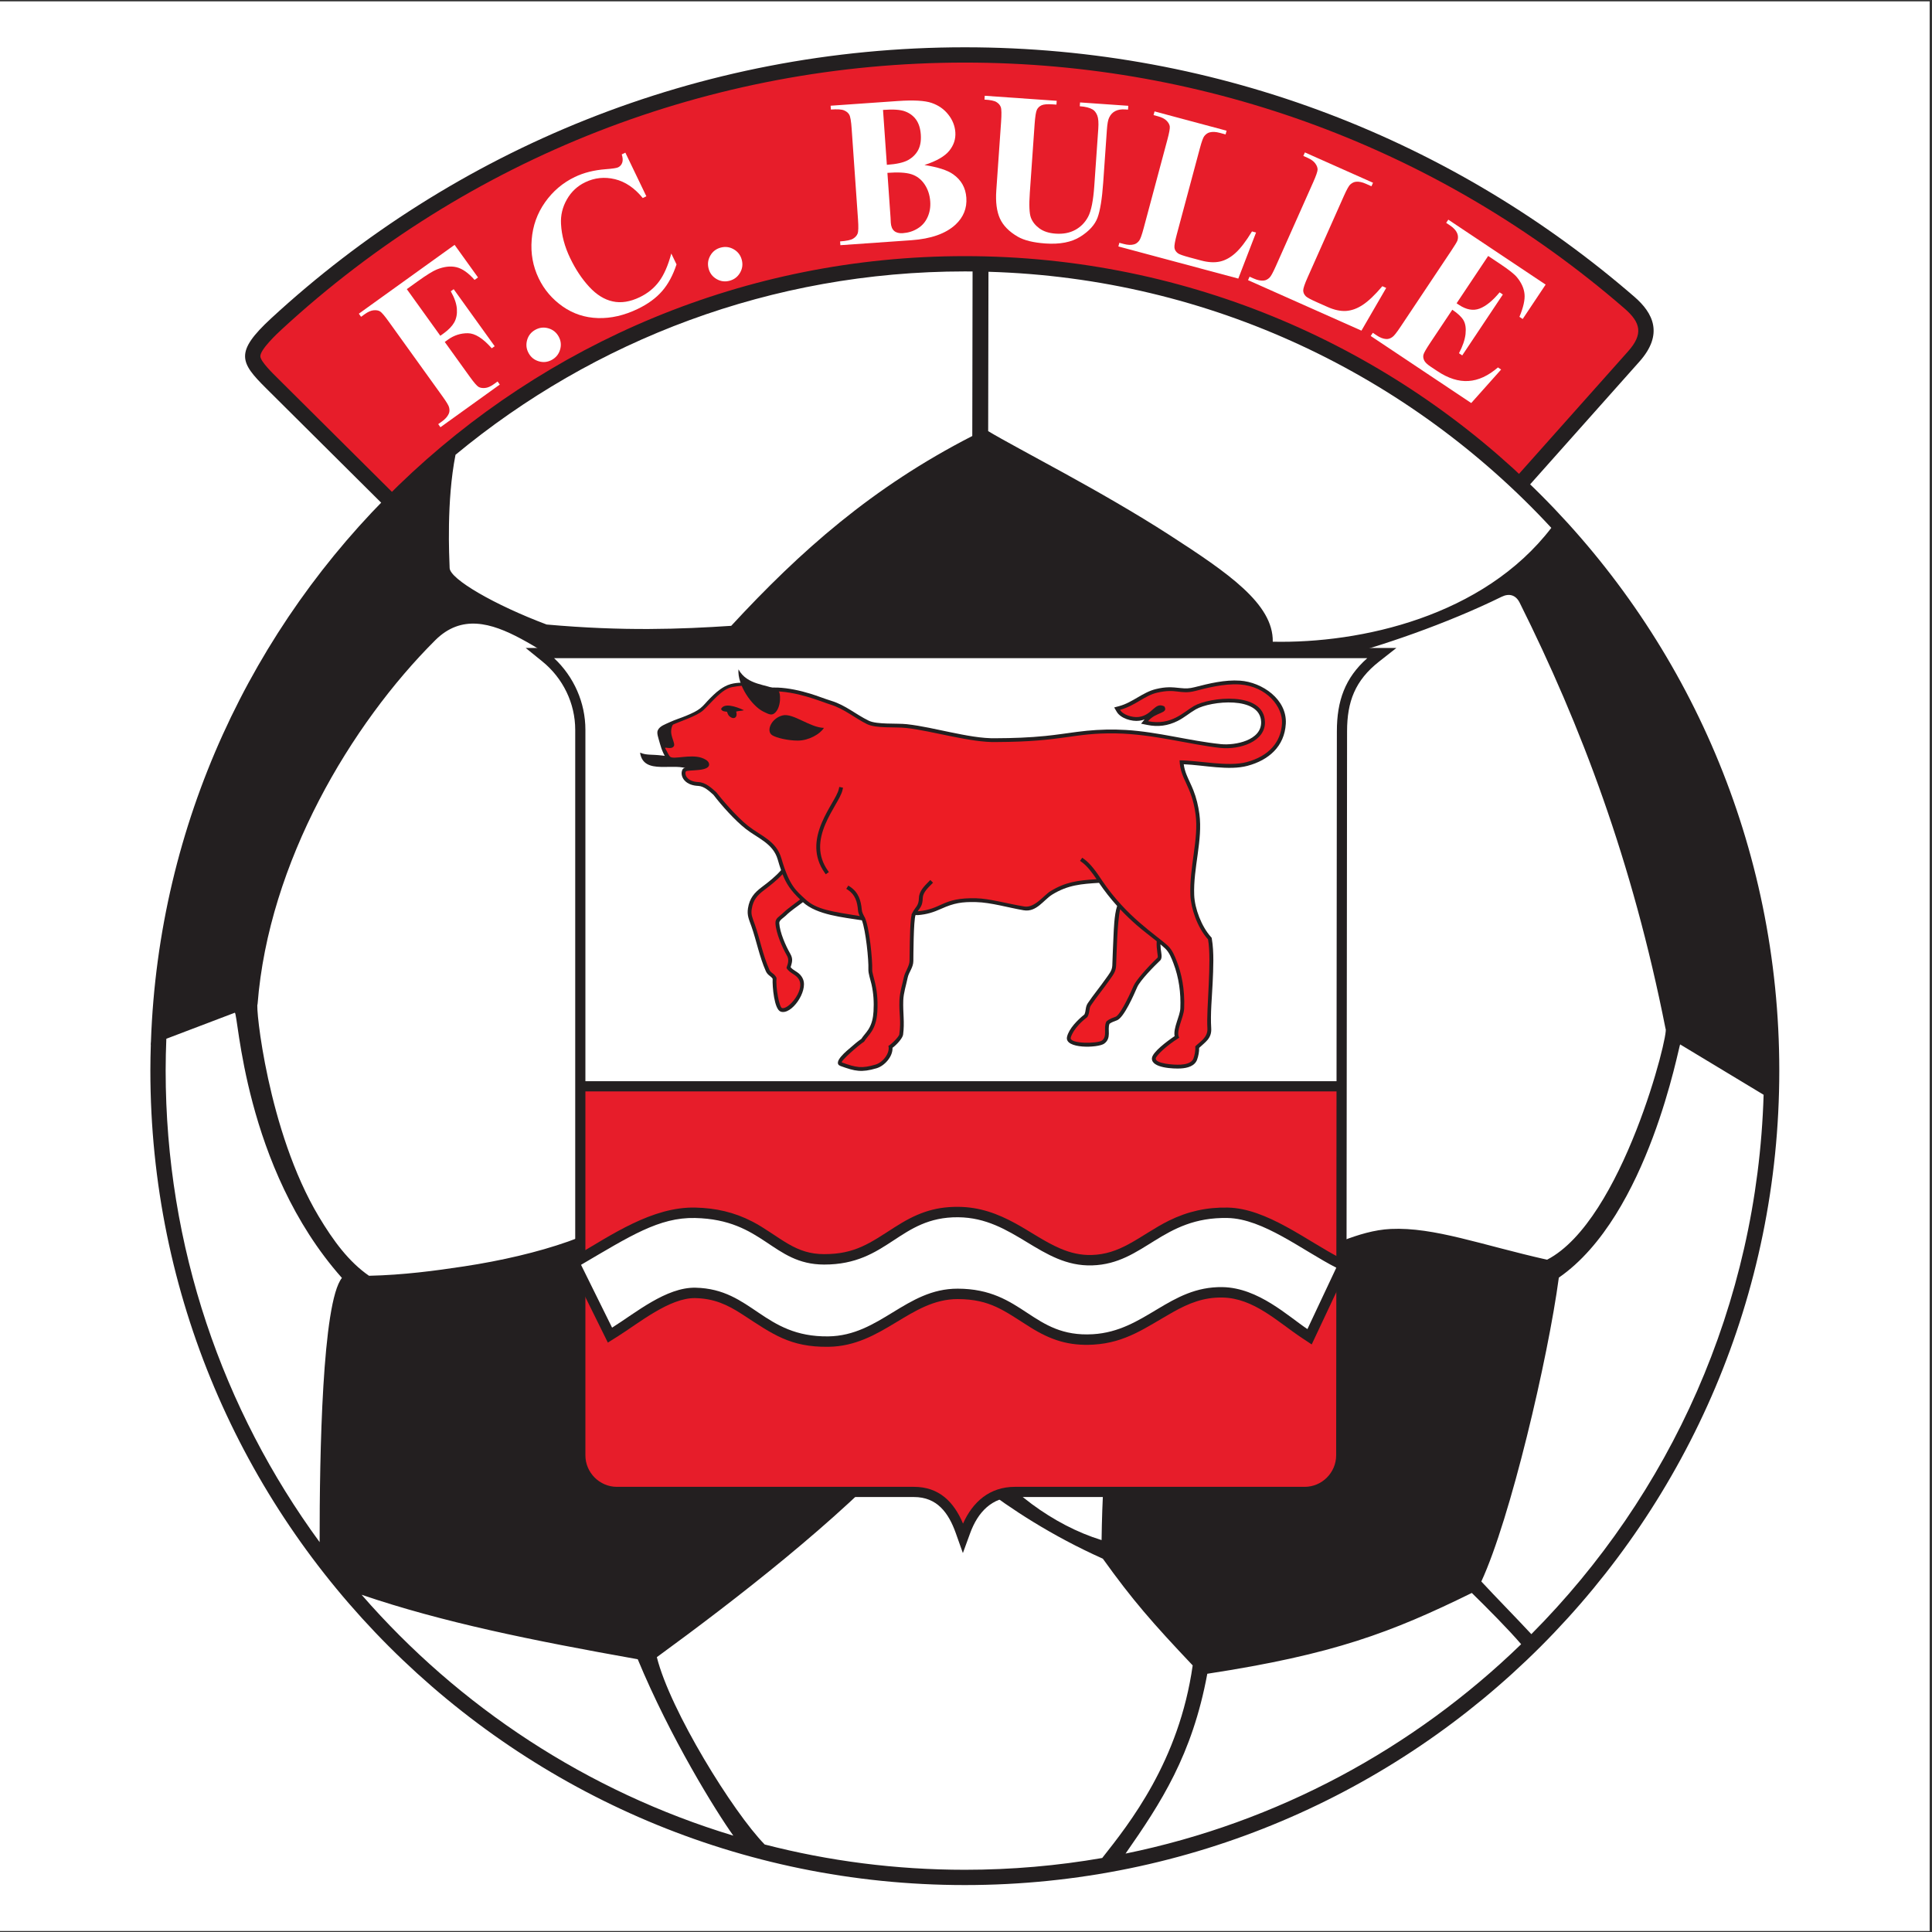
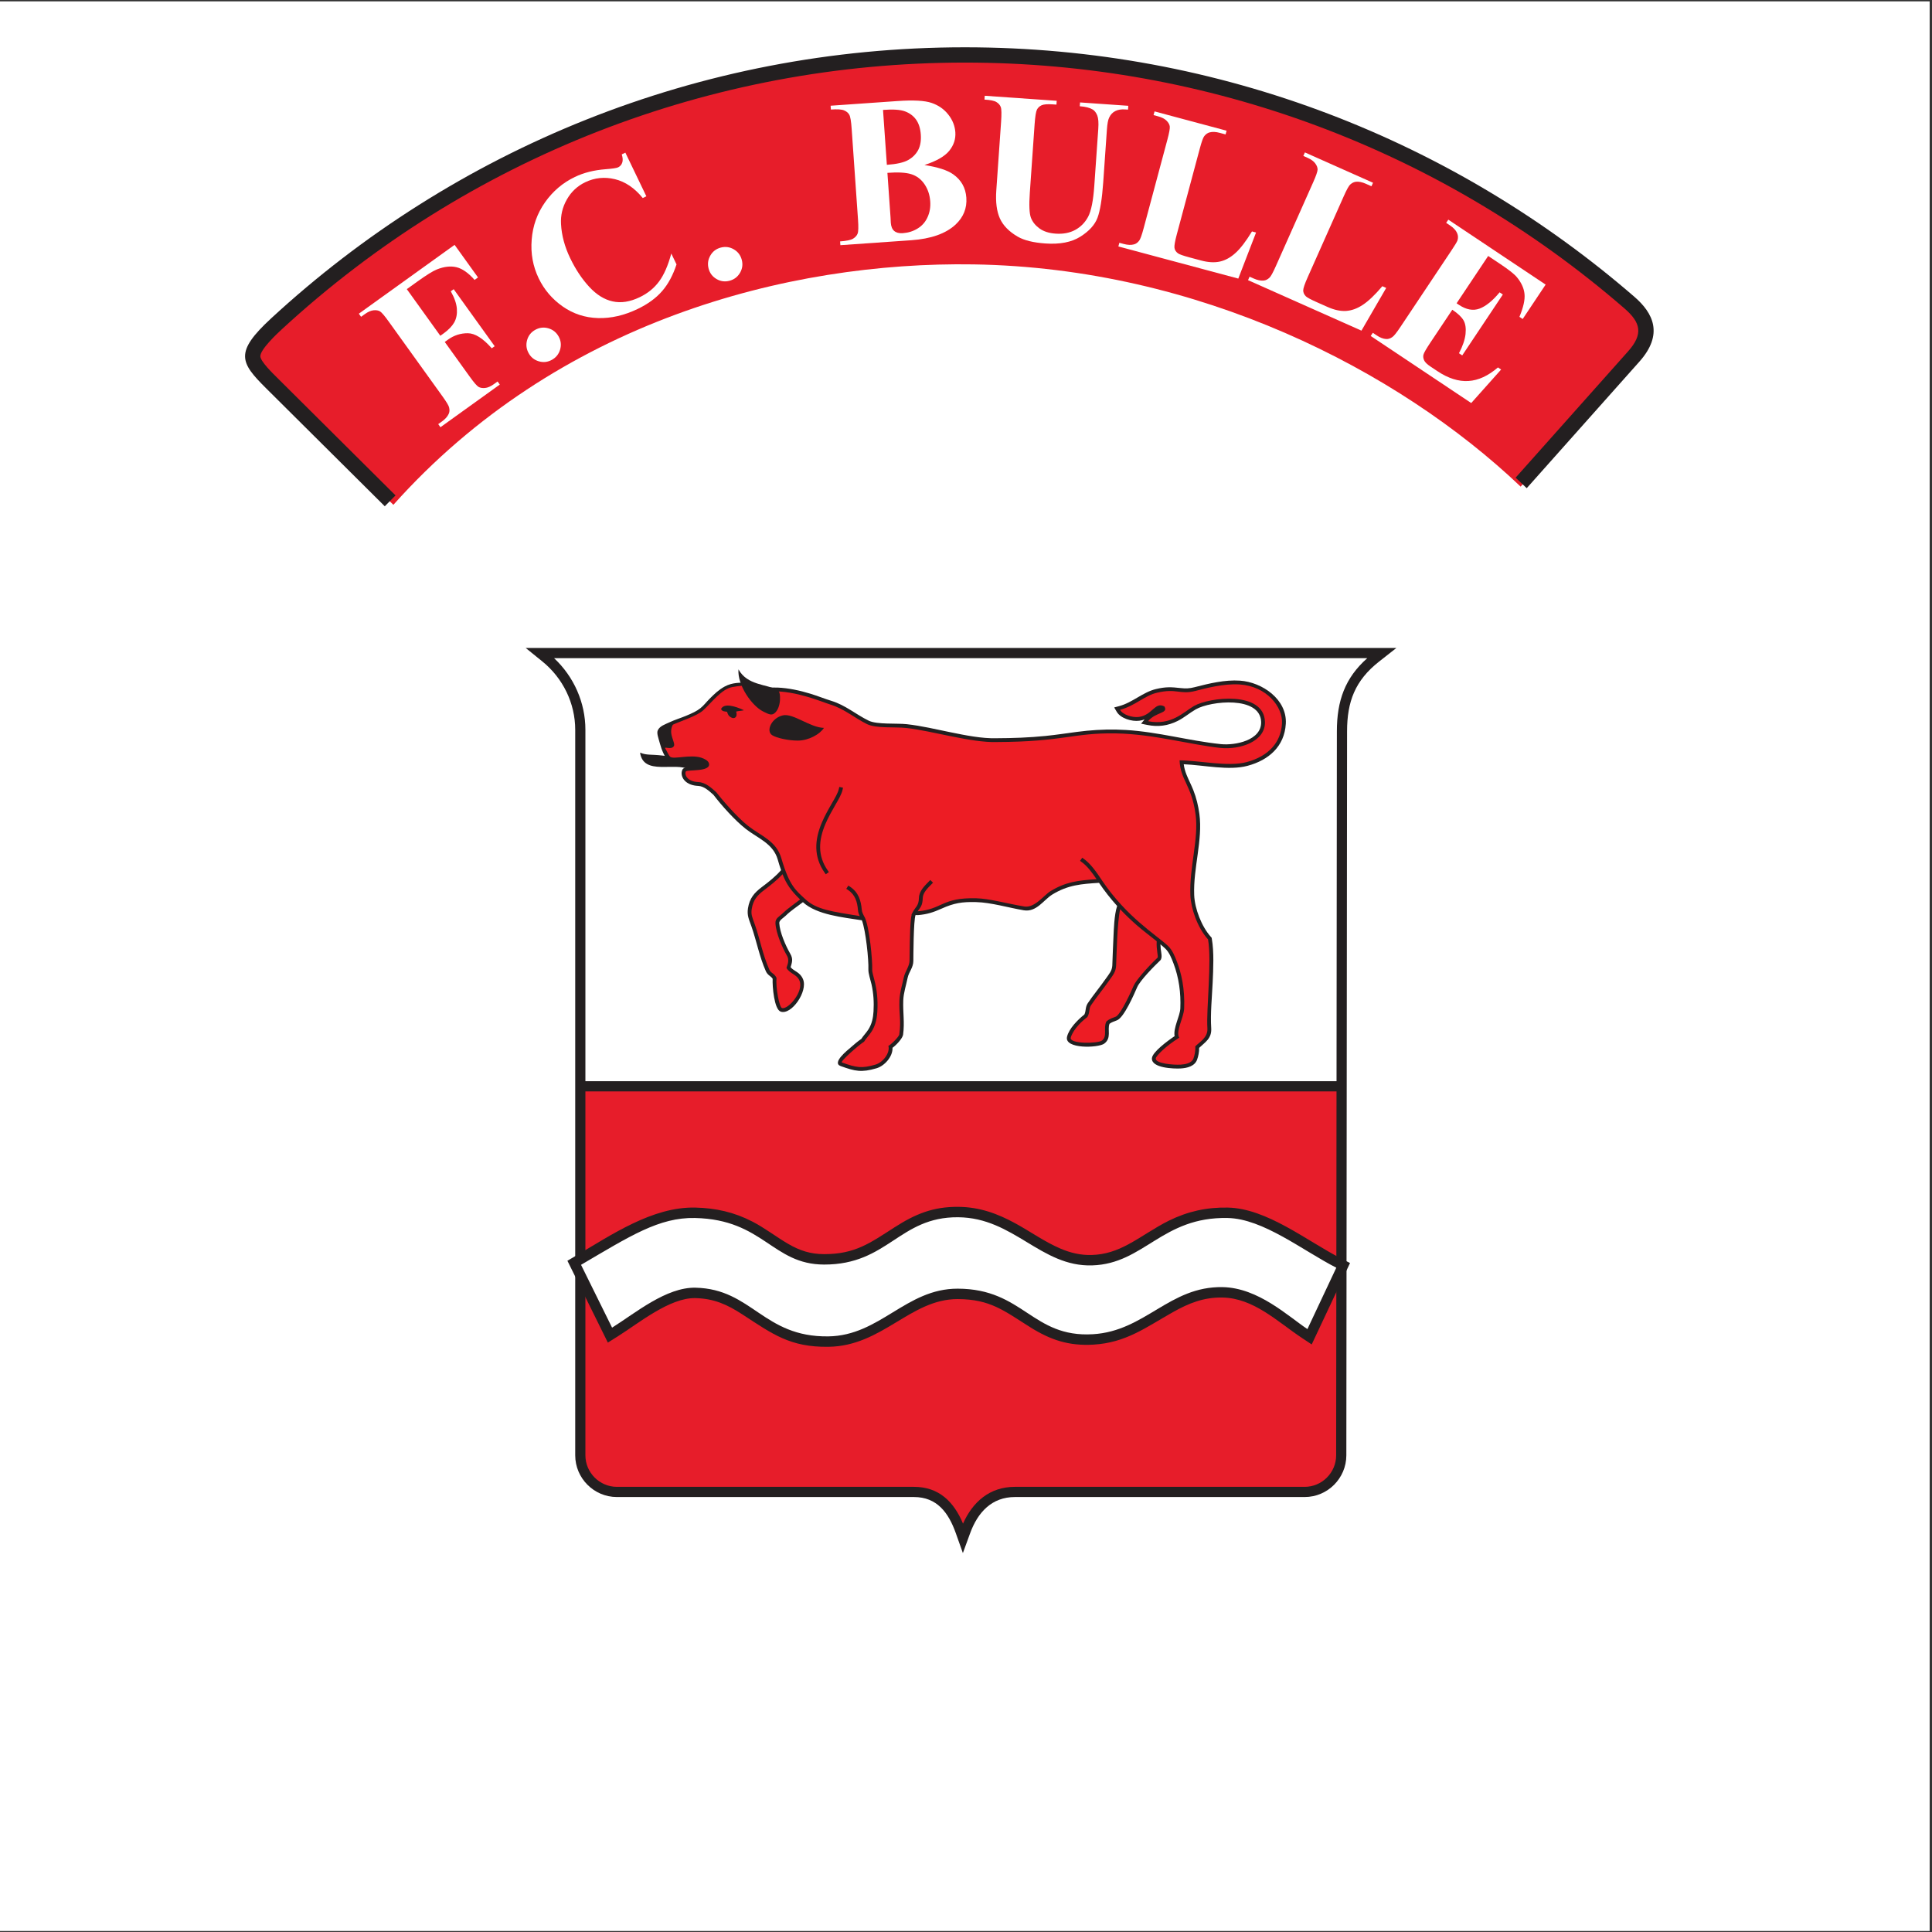
<svg xmlns="http://www.w3.org/2000/svg" width="596pt" height="596pt" viewBox="0 0 596 596" version="1.1">
  <rect x="0" y="0" width="596" height="596" fill="#333333" stroke="none" />
  <g id="surface1">
    <path style=" stroke:none;fill-rule:evenodd;fill:rgb(100%,100%,100%);fill-opacity:1;" d="M 595.277 595.691 L 0 595.691 L 0 0.418 L 595.277 0.418 L 595.277 595.691 " />
    <path style=" stroke:none;fill-rule:evenodd;fill:rgb(90.599%,11.4%,16.499%);fill-opacity:1;" d="M 469.102 150.117 L 504.566 110.512 C 510.496 103.855 509.621 98.344 503.184 92.77 C 445.926 43.164 373.395 16.16 297.637 16.16 C 218.484 16.16 142.961 45.652 84.777 99.305 C 82.34 101.551 76.824 106.547 77.195 110.309 C 77.477 113.188 81.277 116.758 83.215 118.688 L 121.355 155.73 C 171.836 99.199 242.973 80.656 300.352 81.562 C 369.602 82.652 431.145 114.023 469.102 150.117 " />
    <path style=" stroke:none;fill-rule:evenodd;fill:rgb(13.699%,12.199%,12.5%);fill-opacity:1;" d="M 297.637 14.59 C 376.625 14.59 448.844 43.617 504.215 91.578 C 509.957 96.555 513.297 103.07 505.738 111.559 L 470.977 150.598 C 469.844 149.504 468.699 148.426 467.547 147.355 L 502.219 108.422 C 506.949 103.113 506.238 99.57 501.125 95.145 C 444.438 46.035 372.641 19.305 297.637 19.305 C 219.273 19.305 144.508 48.5 86.906 101.613 C 85.586 102.832 80.117 107.918 80.32 110.004 C 80.484 111.648 84.316 115.344 85.434 116.457 L 122.016 152.828 C 120.898 153.934 119.797 155.055 118.699 156.18 L 82.109 119.801 C 74.074 111.812 72.258 108.711 83.711 98.148 C 139.965 46.277 215.105 14.59 297.637 14.59 " />
-     <path style=" stroke:none;fill-rule:evenodd;fill:rgb(13.699%,12.199%,12.5%);fill-opacity:1;" d="M 297.637 79.016 C 436.379 79.016 548.891 191.527 548.891 330.27 C 548.891 469.008 436.379 581.52 297.637 581.52 C 158.898 581.52 46.387 469.008 46.387 330.27 C 46.387 327.578 46.441 324.902 46.527 322.234 L 46.492 322.25 L 46.566 321.227 C 51.328 186.676 161.926 79.016 297.637 79.016 Z M 304.93 83.84 L 304.84 133 C 313.793 138.398 339.66 151.41 360.801 165.07 C 378.91 176.777 392.832 186.32 392.633 197.961 C 419.793 198.539 457.609 190.168 478.566 162.84 C 435.062 115.855 373.508 85.832 304.93 83.84 Z M 299.938 134.504 L 300.027 83.746 C 299.234 83.738 298.438 83.73 297.637 83.73 C 237.934 83.73 183.184 104.969 140.52 140.297 C 137.688 154.66 138.586 171.672 138.707 175.238 C 138.82 178.648 152.578 186.625 168.629 192.656 C 192.367 194.777 209.973 194.086 225.574 193.059 C 246.922 169.961 269.047 150.332 299.938 134.504 Z M 454.039 491.406 C 459.043 496.309 465.242 502.551 469.258 507.219 C 436.172 539.316 394.117 562.227 347.219 571.809 C 358.129 556.176 367.793 541.422 372.438 516.336 C 411.41 510.363 429.172 503.613 454.039 491.406 Z M 472.402 504.117 C 467.688 499.035 461.52 492.781 456.973 487.871 C 465.922 468.547 477.535 419.102 480.883 394.133 C 508.629 374.953 517.961 321.98 518.316 322.195 C 526.449 327.078 535.824 332.785 544.055 337.727 C 542.121 402.598 515.117 461.18 472.402 504.117 Z M 340.02 573.168 C 348.398 562.543 363.734 543.34 367.93 513.758 C 355.461 500.582 349.402 493.645 340.215 480.84 C 308.641 466.711 288.855 447.051 288.867 445.652 L 300.992 446.336 C 310.305 459.645 324.902 470.5 339.824 475.105 C 340.523 423.766 348.59 408.766 372.293 385.062 C 380.031 390.609 388.746 390.957 401.508 387.457 C 409.16 385.359 418.848 379.59 429.055 379.117 C 442.406 378.5 457.047 384.062 477.25 388.609 C 500.586 376.535 515.078 318.117 513.801 317.348 C 503.555 265.562 487.711 223.832 468.809 185.934 C 467.609 183.527 465.566 182.949 463.203 184.113 C 446.656 192.258 425.344 199.68 410.453 203.324 C 351.945 203.324 295.664 213.551 237.156 213.551 C 219.09 210.797 205.914 213.383 187.848 210.629 C 170.875 208.039 150.395 181.41 134.254 197.516 C 108.32 223.379 82.879 265.938 79.457 309.777 C 78.746 310.039 82.559 348.918 98.324 375.262 C 102.82 382.777 107.617 389.273 113.84 393.562 C 124.398 393.328 134.289 392.008 143.09 390.672 C 166.207 387.164 188.016 380.219 196.172 371.254 C 221.121 396.199 254.086 421.594 279.031 446.539 C 258.652 468.902 227.039 493.406 202.629 511.215 C 206.738 527.68 226.156 559.051 235.898 569.004 C 255.629 574.098 276.316 576.805 297.637 576.805 C 312.09 576.805 326.25 575.559 340.02 573.168 Z M 105.477 394.223 C 99.414 401.797 98.574 448.539 98.602 475.734 C 68.746 434.953 51.102 384.672 51.102 330.27 C 51.102 326.977 51.184 323.703 51.312 320.445 C 58.152 317.867 65.484 315.043 72.418 312.418 C 73.52 312.004 75.094 359.984 105.477 394.223 Z M 111.551 491.965 C 136.516 500.469 164.062 506.043 196.734 511.859 C 206.762 536.031 220.809 558.711 226.223 566.281 C 181.219 552.676 141.641 526.562 111.551 491.965 " />
    <path style=" stroke:none;fill-rule:evenodd;fill:rgb(13.699%,12.199%,12.5%);fill-opacity:1;" d="M 294.848 472.945 C 292.605 466.645 289.055 461.816 281.938 461.816 L 190.297 461.816 C 183.23 461.816 177.449 456.016 177.449 448.953 L 177.449 225.133 C 177.449 216.961 173.672 209.215 167.336 204.074 L 162.168 199.887 L 430.777 199.887 L 425.418 204.098 C 418.016 209.91 415.562 216.473 415.555 225.582 L 415.332 448.953 C 415.324 456.023 409.555 461.816 402.48 461.816 L 313.086 461.816 C 305.949 461.816 301.621 466.547 299.281 472.965 L 297.039 479.105 L 294.848 472.945 " />
    <path style=" stroke:none;fill-rule:evenodd;fill:rgb(90.599%,11.4%,16.499%);fill-opacity:1;" d="M 297.082 470.016 C 300.062 463.32 305.301 458.672 313.086 458.672 L 402.48 458.672 C 407.82 458.672 412.184 454.285 412.188 448.953 L 412.301 336.688 L 180.59 336.688 L 180.59 448.953 C 180.59 454.281 184.969 458.672 190.297 458.672 L 281.938 458.672 C 289.738 458.672 294.293 463.379 297.082 470.016 " />
    <path style=" stroke:none;fill-rule:evenodd;fill:rgb(100%,100%,100%);fill-opacity:1;" d="M 421.793 203.031 L 170.918 203.031 C 177.02 208.723 180.59 216.727 180.59 225.133 L 180.59 333.543 L 412.305 333.543 L 412.41 225.578 C 412.418 216.227 414.902 209.133 421.793 203.031 " />
    <path style=" stroke:none;fill-rule:nonzero;fill:rgb(100%,100%,100%);fill-opacity:1;" d="M 125.496 89.195 L 135.836 103.582 L 136.848 102.855 C 138.391 101.746 139.488 100.594 140.141 99.434 C 140.789 98.254 141.055 96.875 140.941 95.285 C 140.828 93.695 140.207 91.883 139.062 89.859 L 139.961 89.215 L 152.602 106.801 L 151.699 107.445 C 148.984 104.355 146.523 102.812 144.312 102.797 C 142.098 102.785 140.062 103.434 138.219 104.758 L 137.203 105.488 L 144.91 116.203 C 146.195 117.992 147.105 119.039 147.621 119.348 C 148.148 119.652 148.816 119.762 149.629 119.684 C 150.449 119.617 151.355 119.219 152.336 118.516 L 153.496 117.68 L 154.184 118.633 L 135.871 131.793 L 135.188 130.84 L 136.352 130.004 C 137.367 129.273 138.051 128.5 138.41 127.695 C 138.688 127.137 138.734 126.473 138.547 125.711 C 138.449 125.168 137.758 124.02 136.492 122.258 L 119.934 99.223 C 118.648 97.434 117.758 96.379 117.238 96.066 C 116.73 95.75 116.062 95.641 115.25 95.719 C 114.426 95.801 113.531 96.191 112.551 96.895 L 111.387 97.73 L 110.699 96.77 L 140.238 75.535 L 147.461 85.586 L 146.402 86.348 C 144.469 84.156 142.594 82.855 140.789 82.426 C 138.977 82.004 136.977 82.238 134.766 83.121 C 133.551 83.605 131.543 84.852 128.758 86.852 L 125.496 89.195 " />
    <path style=" stroke:none;fill-rule:nonzero;fill:rgb(100%,100%,100%);fill-opacity:1;" d="M 165.121 101.746 C 166.422 101.023 167.766 100.875 169.164 101.277 C 170.574 101.688 171.625 102.535 172.336 103.816 C 173.047 105.098 173.191 106.434 172.789 107.836 C 172.379 109.242 171.531 110.293 170.254 111.004 C 168.969 111.715 167.629 111.871 166.238 111.465 C 164.836 111.062 163.789 110.23 163.078 108.945 C 162.367 107.664 162.211 106.324 162.605 104.914 C 163 103.516 163.84 102.457 165.121 101.746 " />
    <path style=" stroke:none;fill-rule:nonzero;fill:rgb(100%,100%,100%);fill-opacity:1;" d="M 192.918 47.094 L 199.395 60.555 L 198.281 61.09 C 195.746 57.984 192.891 56.047 189.688 55.273 C 186.496 54.508 183.445 54.82 180.539 56.219 C 178.113 57.387 176.227 59.148 174.875 61.523 C 173.523 63.895 172.91 66.43 173.07 69.137 C 173.254 72.602 174.191 76.102 175.891 79.633 C 177.562 83.105 179.527 86.062 181.781 88.496 C 184.039 90.93 186.449 92.434 189.027 92.984 C 191.602 93.555 194.379 93.109 197.359 91.676 C 199.805 90.496 201.789 88.895 203.309 86.836 C 204.828 84.793 206.086 81.922 207.086 78.211 L 208.699 81.566 C 207.609 84.887 206.137 87.633 204.27 89.785 C 202.395 91.949 199.891 93.781 196.73 95.301 C 192.594 97.293 188.508 98.238 184.488 98.121 C 180.469 98.008 176.836 96.816 173.59 94.547 C 170.344 92.266 167.867 89.371 166.18 85.859 C 164.395 82.152 163.672 78.176 164.02 73.914 C 164.355 69.656 165.727 65.816 168.141 62.398 C 170.555 58.977 173.617 56.383 177.324 54.598 C 180.055 53.281 183.223 52.48 186.836 52.199 C 188.926 52.039 190.211 51.855 190.688 51.621 C 191.293 51.328 191.715 50.852 191.949 50.188 C 192.184 49.52 192.133 48.664 191.805 47.629 L 192.918 47.094 " />
    <path style=" stroke:none;fill-rule:nonzero;fill:rgb(100%,100%,100%);fill-opacity:1;" d="M 222.324 76.383 C 223.762 76 225.102 76.18 226.363 76.91 C 227.633 77.648 228.445 78.723 228.824 80.137 C 229.207 81.555 229.023 82.883 228.293 84.148 C 227.555 85.414 226.48 86.23 225.062 86.609 C 223.648 86.988 222.312 86.816 221.059 86.086 C 219.797 85.355 218.98 84.293 218.602 82.879 C 218.223 81.461 218.395 80.121 219.121 78.852 C 219.84 77.59 220.91 76.762 222.324 76.383 " />
    <path style=" stroke:none;fill-rule:nonzero;fill:rgb(100%,100%,100%);fill-opacity:1;" d="M 285.188 50.906 C 289.34 51.562 292.289 52.52 294.031 53.758 C 296.535 55.52 297.891 57.93 298.105 60.992 C 298.332 64.23 297.219 66.996 294.77 69.289 C 291.754 72.078 287.195 73.684 281.109 74.109 L 259.246 75.637 L 259.164 74.469 C 261.156 74.328 262.484 74.051 263.176 73.621 C 263.852 73.203 264.316 72.691 264.559 72.078 C 264.809 71.461 264.848 70 264.684 67.672 L 262.73 39.754 C 262.57 37.426 262.328 35.973 261.992 35.387 C 261.668 34.801 261.125 34.359 260.387 34.051 C 259.645 33.734 258.289 33.652 256.32 33.793 L 256.234 32.613 L 276.855 31.172 C 281.785 30.824 285.312 31.023 287.422 31.758 C 289.539 32.492 291.246 33.688 292.547 35.352 C 293.859 37.012 294.574 38.836 294.711 40.793 C 294.855 42.871 294.238 44.766 292.848 46.496 C 291.465 48.215 288.914 49.688 285.188 50.906 Z M 273.586 50.848 C 276.586 50.637 278.77 50.145 280.152 49.375 C 281.535 48.594 282.562 47.562 283.246 46.285 C 283.918 45.008 284.188 43.41 284.055 41.504 C 283.922 39.609 283.434 38.078 282.602 36.906 C 281.77 35.746 280.633 34.898 279.191 34.359 C 277.746 33.816 275.484 33.672 272.402 33.91 Z M 273.758 53.324 L 274.723 67.121 L 274.801 68.719 C 274.883 69.855 275.223 70.699 275.848 71.246 C 276.473 71.777 277.352 72.012 278.496 71.93 C 280.188 71.812 281.723 71.336 283.098 70.477 C 284.477 69.629 285.492 68.461 286.148 66.977 C 286.82 65.504 287.09 63.887 286.965 62.133 C 286.824 60.117 286.23 58.34 285.188 56.812 C 284.148 55.289 282.789 54.262 281.109 53.734 C 279.441 53.211 276.984 53.078 273.758 53.324 " />
    <path style=" stroke:none;fill-rule:nonzero;fill:rgb(100%,100%,100%);fill-opacity:1;" d="M 303.781 29.543 L 325.984 31.094 L 325.902 32.273 L 324.797 32.199 C 323.129 32.078 321.969 32.176 321.316 32.477 C 320.664 32.777 320.188 33.234 319.883 33.824 C 319.578 34.422 319.332 35.949 319.16 38.398 L 317.688 59.461 C 317.418 63.316 317.535 65.883 318.031 67.18 C 318.527 68.465 319.41 69.562 320.684 70.488 C 321.957 71.402 323.605 71.934 325.645 72.074 C 327.973 72.238 329.988 71.855 331.699 70.922 C 333.418 69.984 334.742 68.629 335.684 66.848 C 336.625 65.062 337.262 61.887 337.578 57.316 L 338.805 39.773 C 338.941 37.844 338.832 36.453 338.488 35.605 C 338.145 34.754 337.676 34.145 337.09 33.785 C 336.172 33.23 334.848 32.898 333.102 32.777 L 333.184 31.598 L 348.066 32.637 L 347.984 33.816 L 347.094 33.758 C 345.891 33.672 344.867 33.84 344.031 34.273 C 343.199 34.703 342.562 35.387 342.137 36.336 C 341.816 37 341.594 38.203 341.469 39.961 L 340.328 56.301 C 339.973 61.355 339.383 64.984 338.566 67.18 C 337.738 69.375 335.969 71.316 333.262 73.02 C 330.551 74.727 326.953 75.422 322.492 75.109 C 318.777 74.848 315.934 74.148 313.965 73.012 C 311.301 71.465 309.461 69.594 308.461 67.402 C 307.473 65.199 307.094 62.324 307.348 58.738 L 308.82 37.676 C 308.992 35.207 308.969 33.66 308.73 33.035 C 308.504 32.406 308.059 31.898 307.402 31.492 C 306.754 31.078 305.523 30.828 303.699 30.723 L 303.781 29.543 " />
    <path style=" stroke:none;fill-rule:nonzero;fill:rgb(100%,100%,100%);fill-opacity:1;" d="M 387.48 71.73 L 382 85.941 L 345.004 76.027 L 345.309 74.898 L 346.691 75.27 C 347.898 75.59 348.934 75.633 349.781 75.398 C 350.391 75.258 350.934 74.875 351.414 74.254 C 351.762 73.828 352.227 72.57 352.785 70.473 L 360.129 43.07 C 360.699 40.941 360.941 39.582 360.863 38.988 C 360.777 38.391 360.449 37.809 359.863 37.223 C 359.289 36.645 358.41 36.195 357.246 35.883 L 355.859 35.512 L 356.168 34.367 L 378.387 40.32 L 378.078 41.465 L 376.266 40.98 C 375.051 40.652 374.027 40.605 373.168 40.836 C 372.566 40.988 372.02 41.359 371.516 41.977 C 371.164 42.41 370.703 43.668 370.145 45.754 L 363.031 72.297 C 362.461 74.426 362.223 75.82 362.309 76.461 C 362.402 77.117 362.758 77.684 363.402 78.16 C 363.867 78.488 365.082 78.902 367.043 79.43 L 370.516 80.359 C 372.727 80.953 374.676 81.059 376.363 80.68 C 378.039 80.297 379.645 79.41 381.168 78.008 C 382.695 76.621 384.379 74.422 386.223 71.395 L 387.48 71.73 " />
    <path style=" stroke:none;fill-rule:nonzero;fill:rgb(100%,100%,100%);fill-opacity:1;" d="M 427.629 88.824 L 419.992 102 L 385.004 86.422 L 385.48 85.352 L 386.789 85.934 C 387.93 86.441 388.945 86.645 389.82 86.547 C 390.445 86.504 391.039 86.211 391.613 85.672 C 392.023 85.309 392.676 84.137 393.559 82.152 L 405.098 56.238 C 405.996 54.223 406.445 52.914 406.465 52.316 C 406.469 51.715 406.238 51.09 405.75 50.422 C 405.273 49.758 404.477 49.176 403.375 48.684 L 402.066 48.102 L 402.547 47.02 L 423.562 56.379 L 423.078 57.457 L 421.363 56.695 C 420.215 56.184 419.215 55.977 418.328 56.066 C 417.711 56.125 417.109 56.402 416.516 56.938 C 416.102 57.309 415.449 58.48 414.57 60.453 L 403.395 85.555 C 402.496 87.566 402.043 88.91 402.027 89.559 C 402.02 90.219 402.281 90.836 402.844 91.406 C 403.25 91.801 404.387 92.402 406.238 93.227 L 409.523 94.688 C 411.613 95.621 413.523 96.031 415.25 95.922 C 416.965 95.805 418.691 95.184 420.414 94.035 C 422.141 92.902 424.145 90.992 426.438 88.293 L 427.629 88.824 " />
    <path style=" stroke:none;fill-rule:nonzero;fill:rgb(100%,100%,100%);fill-opacity:1;" d="M 459.086 78.961 L 449.344 93.562 L 450.059 94.039 C 452.336 95.559 454.453 95.938 456.434 95.199 C 458.406 94.453 460.469 92.773 462.613 90.184 L 463.613 90.855 L 451.082 109.637 L 450.078 108.969 C 451.23 106.773 451.902 104.809 452.102 103.047 C 452.285 101.277 452.086 99.879 451.484 98.824 C 450.887 97.785 449.727 96.688 448.02 95.551 L 441.277 105.652 C 439.957 107.633 439.238 108.887 439.113 109.445 C 438.98 109.996 439.059 110.566 439.332 111.156 C 439.59 111.746 440.242 112.371 441.27 113.062 L 443.41 114.488 C 446.762 116.723 449.961 117.734 453.02 117.531 C 456.074 117.34 459.098 115.938 462.102 113.348 L 463.078 113.996 L 453.859 124.332 L 422.848 103.645 L 423.5 102.668 L 424.691 103.465 C 425.73 104.156 426.695 104.527 427.574 104.578 C 428.199 104.641 428.836 104.453 429.48 104.008 C 429.957 103.727 430.797 102.684 432.004 100.875 L 447.746 77.277 C 448.828 75.652 449.445 74.629 449.605 74.199 C 449.84 73.469 449.828 72.77 449.582 72.121 C 449.234 71.172 448.484 70.32 447.32 69.543 L 446.129 68.746 L 446.785 67.762 L 476.812 87.797 L 469.734 98.406 L 468.73 97.738 C 469.945 94.801 470.473 92.465 470.297 90.719 C 470.129 88.973 469.371 87.27 468.023 85.613 C 467.258 84.633 465.508 83.242 462.789 81.43 L 459.086 78.961 " />
    <path style=" stroke:none;fill-rule:evenodd;fill:rgb(13.699%,12.199%,12.5%);fill-opacity:1;" d="M 177.621 387.41 C 188.613 380.965 201.25 372.23 214.48 372.523 C 220.777 372.668 226.473 373.934 232.078 376.832 C 236.016 378.867 239.379 381.527 243.164 383.73 C 246.75 385.816 250.039 386.879 254.223 386.887 C 263.781 386.906 268.387 383.473 275.977 378.602 C 282.348 374.512 287.848 372.238 295.582 372.297 C 302.152 372.344 307.723 374.359 313.402 377.488 C 317.953 379.988 322.34 383.129 327.109 385.164 C 330.238 386.504 333.398 387.254 336.82 387.148 C 340.977 387.02 344.457 385.816 348.086 383.859 C 352.344 381.566 356.211 378.723 360.582 376.566 C 366.414 373.691 372.266 372.395 378.777 372.527 C 390.828 372.77 403.188 382.824 413.699 388.219 L 416.465 389.633 L 404.645 414.742 L 401.547 412.684 C 394.051 407.707 386.762 400.449 377.109 400.273 C 371.34 400.164 366.723 402.023 361.789 404.805 C 353.484 409.484 347.352 414.215 337.305 414.801 C 329.727 415.242 324.145 413.398 317.812 409.434 C 309.805 404.414 305.547 400.773 295.422 400.754 C 280.855 400.727 272.219 415.262 255.551 415.473 C 243.715 415.621 238.34 411.555 229.078 405.52 C 224.348 402.434 220.262 400.582 214.496 400.453 C 206.602 400.281 196.992 408.23 190.527 412.285 L 187.516 414.176 L 175.039 388.926 L 177.621 387.41 " />
    <path style=" stroke:none;fill-rule:evenodd;fill:rgb(100%,100%,100%);fill-opacity:1;" d="M 179.242 390.184 L 188.82 409.566 C 196.043 405.035 205.531 397.047 214.566 397.242 C 232.012 397.625 235.469 412.516 255.512 412.258 C 271.492 412.055 279.465 397.512 295.43 397.539 C 315.738 397.578 318.371 412.684 337.117 411.594 C 353.293 410.648 360.727 396.758 377.168 397.062 C 388.18 397.262 397.414 406.086 403.324 410.008 L 412.234 391.074 C 401.727 385.688 389.66 375.961 378.715 375.738 C 358.438 375.328 352.992 389.863 336.918 390.359 C 321.059 390.848 312.758 375.637 295.559 375.508 C 277.359 375.371 273.973 390.141 254.215 390.102 C 238.215 390.066 235.531 376.211 214.406 375.738 C 203.328 375.488 194.316 381.348 179.242 390.184 " />
    <path style="fill:none;stroke-width:0.028;stroke-linecap:butt;stroke-linejoin:miter;stroke:rgb(13.699%,12.199%,12.5%);stroke-opacity:1;stroke-miterlimit:22.926;" d="M 1792.422 2058.164 L 1888.203 1864.336 C 1960.43 1909.648 2055.312 1989.531 2145.664 1987.578 C 2320.117 1983.75 2354.688 1834.844 2555.117 1837.422 C 2714.922 1839.453 2794.648 1984.883 2954.297 1984.609 C 3157.383 1984.219 3183.711 1833.164 3371.172 1844.062 C 3532.93 1853.516 3607.266 1992.422 3771.68 1989.375 C 3881.797 1987.383 3974.141 1899.141 4033.242 1859.922 L 4122.344 2049.258 C 4017.266 2103.125 3896.602 2200.391 3787.148 2202.617 C 3584.375 2206.719 3529.922 2061.367 3369.18 2056.406 C 3210.586 2051.523 3127.578 2203.633 2955.586 2204.922 C 2773.594 2206.289 2739.727 2058.594 2542.148 2058.984 C 2382.148 2059.336 2355.312 2197.891 2144.062 2202.617 C 2033.281 2205.117 1943.164 2146.523 1792.422 2058.164 Z M 1792.422 2058.164 " transform="matrix(0.1,0,0,-0.1,0,596)" />
    <path style=" stroke:none;fill-rule:evenodd;fill:rgb(13.699%,12.199%,12.5%);fill-opacity:1;" d="M 243.898 298.379 C 244.988 299.699 246.785 299.816 247.727 302.086 C 249.285 305.828 244.152 313.227 240.824 312.07 C 238.836 311.379 238.238 304.379 238.352 301.926 C 237.762 301.039 236.824 300.895 236.242 299.578 C 234.238 295.039 233.41 290.328 231.785 285.707 C 231.07 283.676 230.395 282.395 230.742 280.195 C 231.227 277.133 232.641 275.426 235.062 273.613 C 237.055 272.121 239.297 270.355 240.945 268.43 C 240.605 267.449 240.273 266.367 239.914 265.129 C 238.477 260.18 233.766 258.609 230.062 255.707 C 226.766 253.129 222.664 248.566 220.098 245.203 C 218.801 244.047 217.203 242.52 215.375 242.441 C 213.848 242.375 212.223 241.93 211.172 240.758 C 210.387 239.887 209.992 238.609 210.492 237.496 L 210.562 237.34 L 210.68 237.207 C 211.66 236.086 216.699 236.734 217.57 235.805 C 217.566 235.793 217.562 235.785 217.562 235.777 C 217.438 235.426 216.355 234.988 216.008 234.879 C 213.117 233.945 207.613 235.641 206.039 234.391 C 205.066 233.613 204.113 231.406 203.543 229.262 C 203.098 227.59 202.508 226.172 202.93 225.27 C 203.547 223.949 205.207 223.445 206.652 222.766 C 208.18 222.047 209.984 221.504 211.562 220.848 C 213.562 220.02 214.973 219.348 216.039 218.496 C 217.109 217.652 217.844 216.625 218.934 215.531 C 220.414 214.051 221.691 212.809 223.574 211.777 C 225.945 210.48 228.555 210.598 229.988 210.613 C 232.551 210.641 233.023 212.234 238.051 212.098 C 238.656 212.078 239.258 212.086 239.859 212.109 C 243.289 212.25 246.727 213.008 250.004 214.004 C 252.199 214.672 254.312 215.539 256.48 216.207 C 260.906 217.57 263.984 220.379 267.996 222.324 C 270.555 223.566 276.684 223.062 279.758 223.406 C 284.234 223.902 288.805 224.996 293.223 225.895 C 297.633 226.793 302.895 227.875 307.402 227.734 C 312.453 227.719 317.508 227.539 322.531 227.031 C 325.797 226.703 329.012 226.203 332.262 225.777 C 336.324 225.242 340.191 224.996 344.297 225.066 C 345.309 225.086 346.324 225.129 347.336 225.188 C 357.379 225.797 366.785 228.531 376.621 229.555 C 381 230.008 389.258 228.414 389.043 222.664 C 388.738 214.617 373.508 216.195 368.91 218.812 C 366.973 219.918 365.387 221.352 363.312 222.395 C 360.297 223.91 357.246 224.309 353.934 223.637 L 352.012 223.246 L 353.09 221.938 C 352.598 222.125 352.051 222.266 351.426 222.344 C 349.156 222.633 345.707 221.641 344.496 219.57 L 343.715 218.238 L 345.211 217.84 C 349.434 216.711 352.531 213.523 356.641 212.555 C 359.582 211.859 361.305 211.93 364.215 212.262 C 365.781 212.441 366.961 212.395 368.504 211.996 C 372.996 210.84 377.855 209.652 382.531 209.973 C 389.391 210.441 397.102 215.766 396.656 223.277 C 396.242 230.281 391.379 234.5 384.852 236.246 C 379.059 237.797 371.418 236.023 365.168 235.762 C 365.312 236.879 365.605 237.922 366.047 239.023 C 366.688 240.617 367.492 242.137 368.125 243.742 C 369.074 246.145 369.656 248.57 370 251.133 C 371.07 259.129 368.07 267.82 368.395 276.098 C 368.559 280.34 370.68 285.836 373.547 289.02 L 373.773 289.27 L 373.832 289.602 C 374.555 293.703 374.277 298.949 374.09 303.125 C 373.887 307.578 373.359 312.766 373.645 317.164 C 373.855 320.391 371.77 321.477 369.926 323.258 C 369.941 324.477 369.688 325.809 369.285 326.906 C 368.539 328.938 366.207 329.488 364.277 329.605 C 362.199 329.734 355.121 329.523 355.355 326.441 C 355.496 324.566 360.098 321.148 362.355 319.637 C 361.883 317.066 364.016 313.48 364.117 311.066 C 364.32 306.336 363.688 301.586 361.992 297.152 C 361.395 295.59 360.699 293.758 359.449 292.602 C 358.977 292.164 358.484 291.738 357.984 291.312 C 357.992 291.785 358.02 292.258 358.07 292.734 C 358.176 293.727 358.699 295.531 357.906 296.281 C 356.055 298.035 351.715 302.438 350.793 304.566 C 349.891 306.637 346.707 314.051 344.512 314.781 C 344.027 314.941 342.711 315.434 342.277 315.824 C 341.531 317.594 342.992 320.211 340.645 321.945 C 338.801 323.305 328.305 323.656 329.164 319.855 C 329.727 317.344 332.52 314.527 334.516 312.969 C 335.07 311.867 334.75 310.691 335.578 309.461 C 337.34 306.848 339.375 304.426 341.176 301.84 C 342.062 300.562 343.055 299.492 343.133 297.863 C 343.273 294.789 343.336 291.719 343.508 288.645 C 343.59 287.16 343.695 282.242 344.625 279.477 C 342.609 277.242 340.746 274.879 339.035 272.348 C 333.648 272.68 329.477 272.98 324.648 275.938 C 321.922 277.609 319.773 281.477 315.793 280.809 C 311.148 280.027 305.727 278.398 301.105 278.285 C 296.773 278.176 294.309 278.57 290.434 280.316 C 287.918 281.449 285.984 282.066 283.195 282.301 L 283.156 282.305 L 283.113 282.305 C 282.938 282.305 282.652 282.273 282.438 282.273 C 281.793 283.938 281.773 295.113 281.758 296.469 C 281.734 298.512 280.355 299.879 280.004 301.613 C 279.531 303.945 278.734 306.23 278.648 308.633 C 278.512 312.344 279.105 315.398 278.594 319.195 C 278.422 320.281 276.656 322.266 275.332 323.234 C 275.441 325.965 272.863 328.832 270.383 329.555 C 265.754 330.906 263.801 330.488 259.32 328.863 C 256.492 327.844 261.578 323.871 262.359 323.188 C 263.383 322.293 264.562 321.266 265.703 320.488 C 266.352 319.465 267.258 318.586 267.914 317.535 C 268.969 315.852 269.359 313.969 269.473 312 C 269.641 309.16 269.473 306.422 268.848 303.641 C 268.559 302.359 267.836 300.293 267.887 299.039 C 268.012 296.164 267.09 287.109 265.883 283.902 C 260.156 282.988 251.973 282.258 247.691 278.309 C 245.906 279.691 243.938 280.934 242.398 282.473 C 241.793 283.078 240.348 283.867 240.395 284.75 C 240.551 287.633 242.359 291.73 243.797 294.234 C 244.75 295.895 244.309 296.902 243.898 298.379 " />
    <path style=" stroke:none;fill-rule:evenodd;fill:rgb(92.899%,10.999%,14.099%);fill-opacity:1;" d="M 241.402 269.684 C 239.672 271.562 237.406 273.328 235.77 274.555 C 233.578 276.199 232.34 277.648 231.906 280.383 C 231.629 282.141 232.031 282.863 232.895 285.316 C 234.41 289.625 235.258 294.434 237.32 299.102 C 237.848 300.293 238.801 300.164 239.551 301.652 C 239.246 304.559 240.387 310.672 241.211 310.957 C 243.035 311.59 248.035 305.891 246.641 302.535 C 245.809 300.539 243.805 300.496 242.652 298.66 C 242.48 298.383 243.797 296.605 242.773 294.82 C 241.297 292.242 239.387 287.898 239.219 284.812 C 239.133 283.227 240.445 282.758 241.562 281.641 C 242.762 280.445 245.027 278.867 246.82 277.48 C 243.992 274.742 242.594 272.738 241.402 269.684 " />
    <path style=" stroke:none;fill-rule:evenodd;fill:rgb(92.899%,10.999%,14.099%);fill-opacity:1;" d="M 345.551 280.48 C 344.625 284.645 344.449 294.836 344.309 297.914 C 344.219 299.84 343.281 300.875 342.141 302.516 C 340.578 304.762 338.203 307.676 336.559 310.121 C 335.836 311.191 336.285 312.324 335.43 313.754 C 331.211 316.961 330.391 319.762 330.312 320.113 C 329.867 322.086 338.629 321.965 339.945 320.996 C 341.684 319.711 340.324 317.164 341.262 315.219 C 341.402 314.926 342.27 314.285 344.137 313.66 C 345.32 313.27 347.738 308.629 349.711 304.094 C 350.434 302.43 353.898 298.457 357.094 295.426 C 357.398 295.137 356.672 293.078 356.828 290.359 C 354.77 288.699 352.594 287.094 350.621 285.363 C 348.84 283.805 347.148 282.18 345.551 280.48 " />
    <path style=" stroke:none;fill-rule:evenodd;fill:rgb(92.899%,10.999%,14.099%);fill-opacity:1;" d="M 344.277 226.246 C 330.848 226.02 328.324 228.84 307.414 228.91 C 299.605 229.16 287.59 225.465 279.629 224.578 C 276.02 224.176 270.348 224.773 267.48 223.387 C 263.797 221.598 260.484 218.672 256.133 217.332 C 253.457 216.508 245.629 213.062 238.086 213.273 C 230.164 213.496 234.734 210.371 225.91 211.953 C 222.594 212.547 219.551 216.73 216.906 219.141 C 214.969 220.906 209.723 222.555 207.68 223.508 C 207.336 223.672 206.895 225.078 207.086 226.328 C 207.328 227.934 208.254 229.504 207.91 230.121 C 207.152 231.504 204.727 230.102 205.25 230.945 C 205.895 231.973 206.246 233.047 206.773 233.469 C 207.871 234.34 212.906 232.641 216.371 233.754 C 217.34 234.066 218.461 234.648 218.691 235.445 C 219.492 238.211 212.113 237.355 211.566 237.984 C 211.086 239.055 212.039 241.117 215.426 241.262 C 217.715 241.359 219.516 243.109 220.965 244.398 C 222.359 246.234 227.219 251.988 230.785 254.781 C 234.828 257.945 239.465 259.363 241.047 264.797 C 243.527 273.344 245.594 274.746 248.457 277.414 C 251.918 280.637 256.688 281.195 265.234 282.602 C 264.973 282.078 264.742 281.555 264.68 280.785 C 264.457 278.203 263.84 276.012 261.555 274.508 L 261.062 274.184 L 261.711 273.199 L 262.203 273.523 C 264.809 275.238 265.598 277.727 265.852 280.688 C 265.922 281.477 266.32 282.145 266.66 282.84 L 266.703 282.844 C 268.199 285.773 269.184 296.266 269.062 299.09 C 268.984 300.938 271.098 304.363 270.648 312.07 C 270.309 317.953 267.715 319.348 266.578 321.324 C 264.699 322.547 259.074 327.52 259.723 327.754 C 264.203 329.379 265.84 329.652 270.051 328.426 C 272.473 327.719 274.648 324.73 274.055 322.637 C 274.621 322.477 277.449 319.77 277.43 319.039 C 278.031 314.555 277.305 313.109 277.469 308.59 C 277.562 306.051 278.469 303.258 278.848 301.379 C 279.145 299.914 280.562 298 280.578 296.453 C 280.676 287.594 280.82 283.824 281.227 282.234 L 281.156 282.199 L 281.414 281.672 C 282.387 279.68 283.406 279.605 283.48 277.008 C 283.539 274.871 285.188 273.309 286.574 271.895 L 286.988 271.473 L 287.828 272.301 L 287.418 272.719 C 286.297 273.863 284.703 275.309 284.656 277.039 C 284.59 279.453 283.902 279.914 283.086 281.125 L 283.098 281.125 C 290.789 280.48 290.473 276.84 301.137 277.105 C 305.305 277.211 310.469 278.719 315.988 279.645 C 319.172 280.18 322.07 276.137 324.031 274.934 C 328.695 272.074 332.426 271.602 338.277 271.219 C 336.977 269.289 335.391 267.125 333.656 265.906 L 333.176 265.566 L 333.855 264.602 L 334.336 264.941 C 336.449 266.43 338.285 269.086 339.762 271.312 L 339.836 271.422 L 339.906 271.531 L 339.98 271.641 L 340 271.672 C 347.633 282.961 356.473 288.25 360.25 291.738 C 361.664 293.047 362.41 294.953 363.09 296.73 C 364.391 300.121 365.559 304.93 365.297 311.117 C 365.176 313.938 362.586 318.23 363.781 320.121 C 359.656 322.656 356.59 325.762 356.531 326.527 C 356.41 328.09 361.965 328.566 364.207 328.43 C 365.57 328.348 367.625 328.016 368.18 326.5 C 368.535 325.523 368.836 324.07 368.723 322.797 C 369.973 321.492 372.656 320.121 372.469 317.242 C 372.082 311.273 373.871 296.629 372.672 289.805 C 369.305 286.066 367.371 280.125 367.215 276.145 C 366.879 267.477 369.832 258.75 368.832 251.285 C 367.605 242.141 364.105 240.629 363.887 234.555 C 369.848 234.578 378.871 236.625 384.547 235.105 C 391.426 233.27 395.137 228.98 395.48 223.211 C 395.785 218.078 390.789 211.719 382.449 211.148 C 377.488 210.809 371.691 212.391 368.797 213.137 C 363.988 214.379 363.012 212.258 356.91 213.699 C 353.016 214.621 350.18 217.73 345.512 218.977 C 346.418 220.523 349.336 221.422 351.281 221.176 C 355.562 220.637 356.234 216.359 359.211 217.938 C 360.5 220.188 356.586 219.547 354.168 222.48 C 361.348 223.941 365.238 219.551 368.328 217.789 C 373.16 215.035 389.863 213.098 390.219 222.621 C 390.453 228.793 382.438 231.344 376.5 230.727 C 367.387 229.777 355.805 226.441 344.277 226.246 Z M 259.941 243.574 C 259.648 245.02 258.512 246.891 257.773 248.176 C 256.637 250.156 255.508 252.121 254.617 254.227 C 252.523 259.164 252.152 263.961 255.363 268.547 L 255.703 269.027 L 254.738 269.703 L 254.398 269.223 C 250.945 264.293 251.277 259.09 253.531 253.77 C 254.441 251.617 255.59 249.609 256.754 247.59 C 257.402 246.453 258.527 244.609 258.785 243.34 L 258.902 242.762 L 260.059 242.996 L 259.941 243.574 " />
    <path style=" stroke:none;fill-rule:evenodd;fill:rgb(13.699%,12.199%,12.5%);fill-opacity:1;" d="M 227.809 206.488 C 227.43 211.367 231.938 217.762 235.457 219.508 C 237.203 220.375 237.996 220.754 238.922 220.027 C 241.062 218.355 240.957 213.398 239.938 212.855 C 236.492 211.027 230.539 211.477 227.809 206.488 " />
    <path style=" stroke:none;fill-rule:evenodd;fill:rgb(13.699%,12.199%,12.5%);fill-opacity:1;" d="M 238.23 226.816 C 236.188 225.547 237.965 221.477 241.516 220.68 C 244.727 219.965 249.82 224.422 254.172 224.547 C 252.988 226.461 249.48 228.461 246.148 228.465 C 243.211 228.473 239.602 227.668 238.23 226.816 " />
    <path style=" stroke:none;fill-rule:evenodd;fill:rgb(13.699%,12.199%,12.5%);fill-opacity:1;" d="M 217.172 234.52 C 215.172 234.207 207.441 235.113 206.301 233.309 C 205.605 233.23 204.922 233.152 204.258 233.07 C 200.824 232.656 199.566 233.055 197.453 232.191 C 198.523 239.391 208.125 234.961 212.629 237.398 C 220.789 236.477 217.652 235.551 217.172 234.52 " />
    <path style=" stroke:none;fill-rule:evenodd;fill:rgb(13.699%,12.199%,12.5%);fill-opacity:1;" d="M 222.438 218.723 C 223.34 216.777 226.902 217.879 229.449 219.074 C 229.418 219.234 227.746 219.305 227.098 219.504 C 227.621 221.324 226.516 221.785 225.699 221.395 C 224.605 220.871 224.559 220.266 224.266 219.562 C 223.656 219.469 222.77 219.535 222.438 218.723 " />
  </g>
</svg>